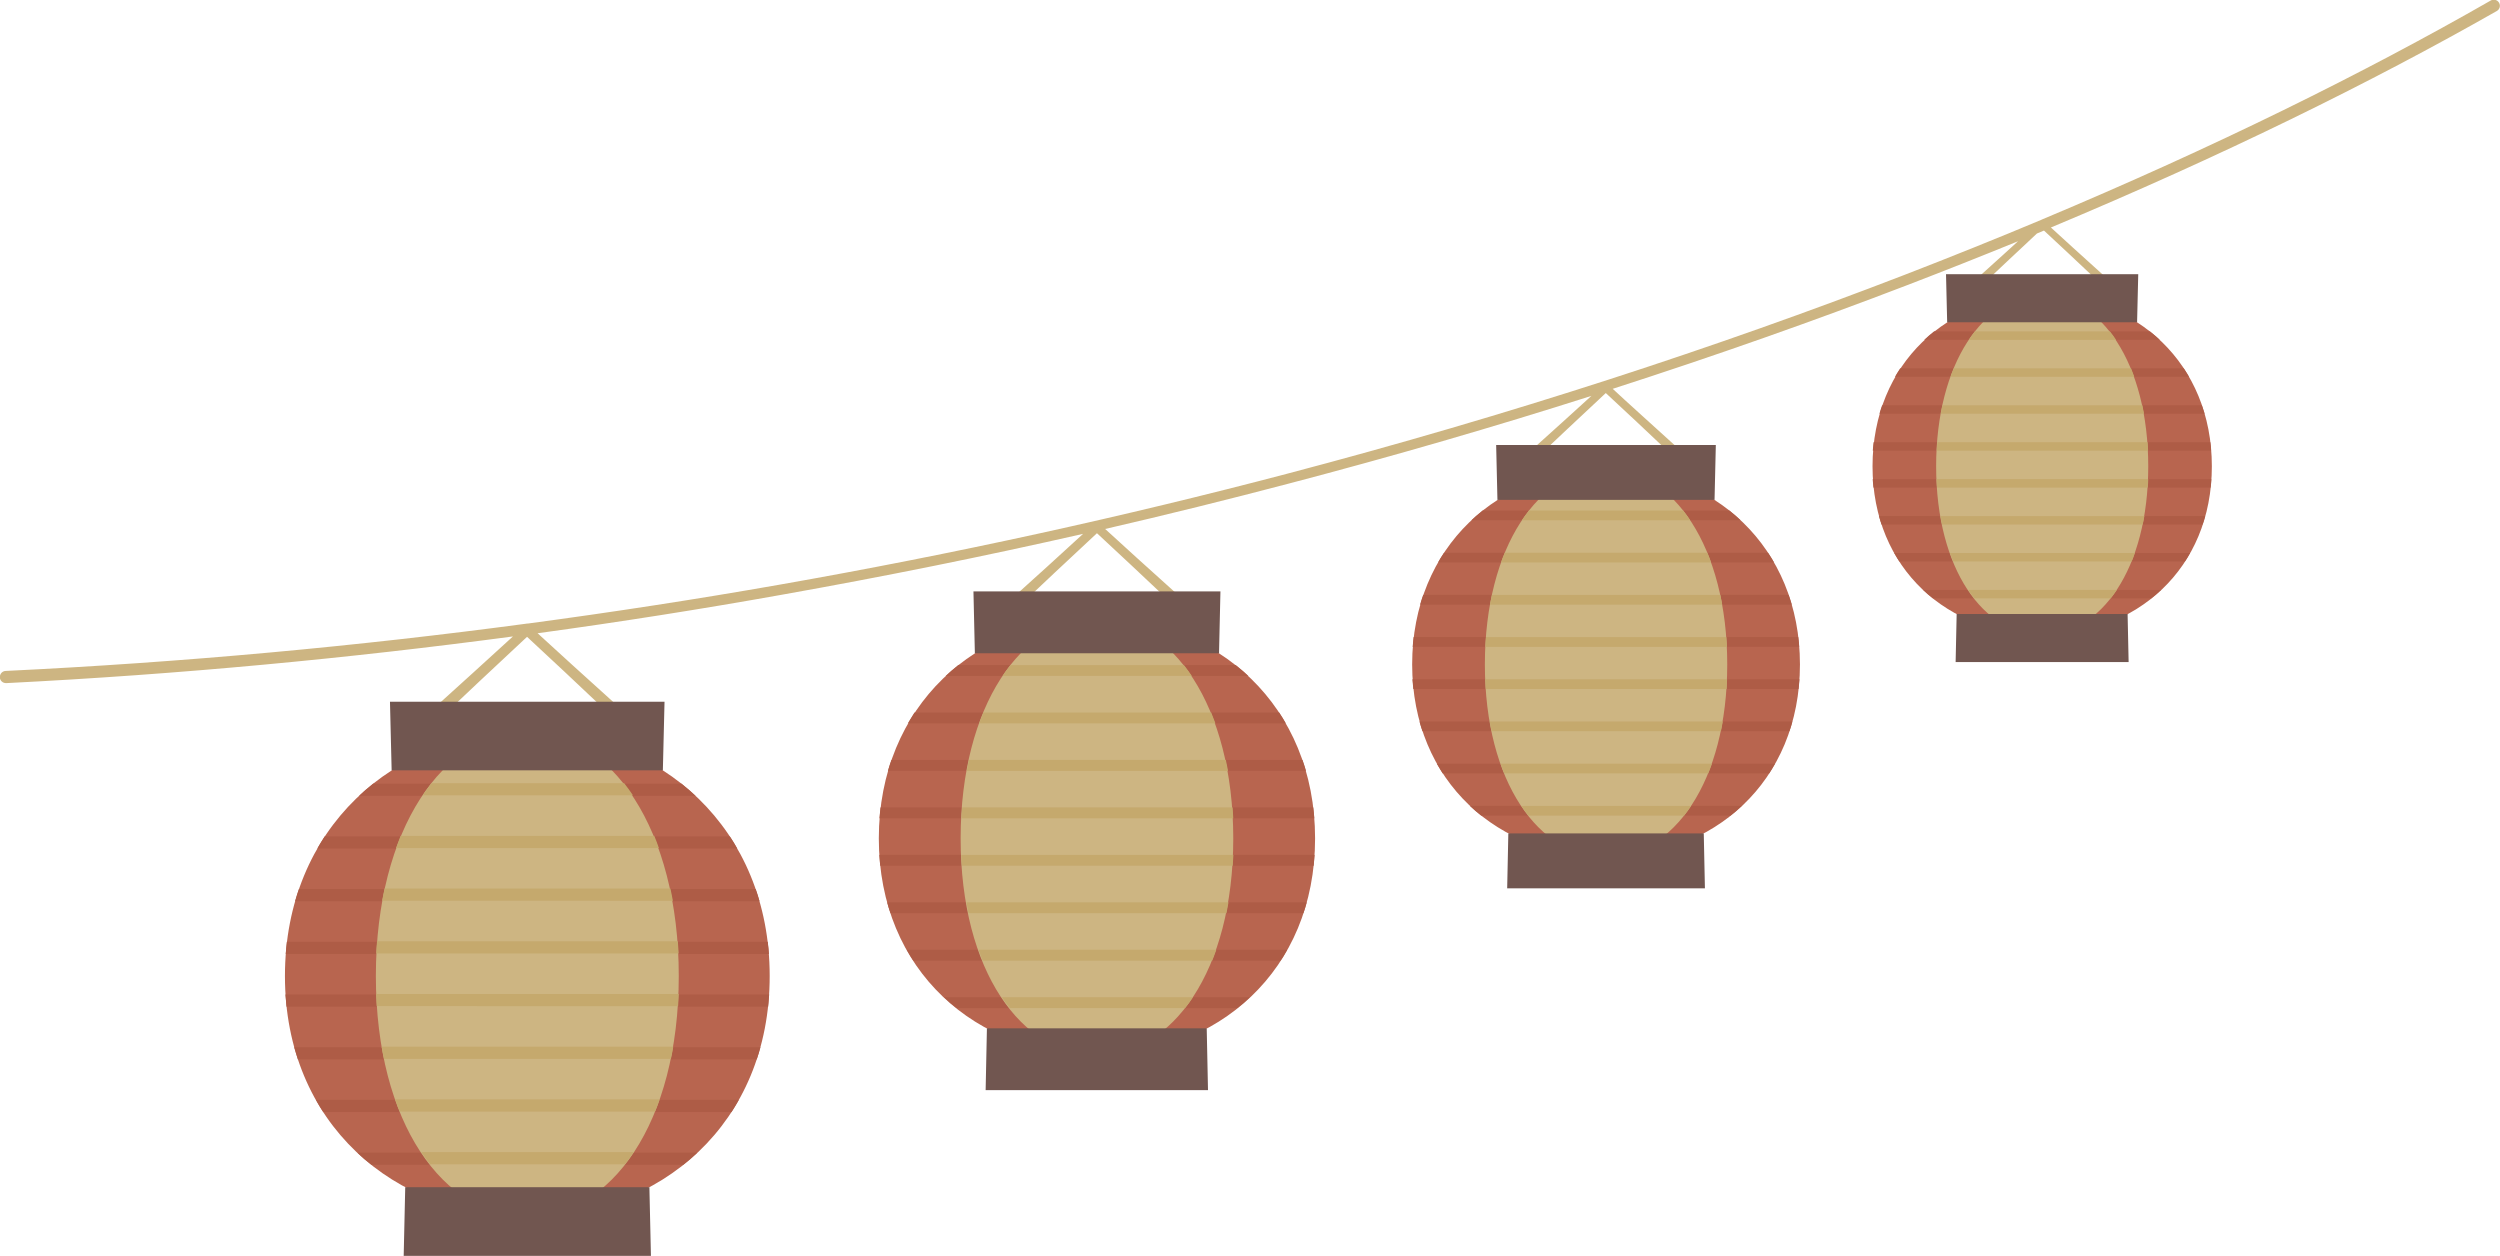
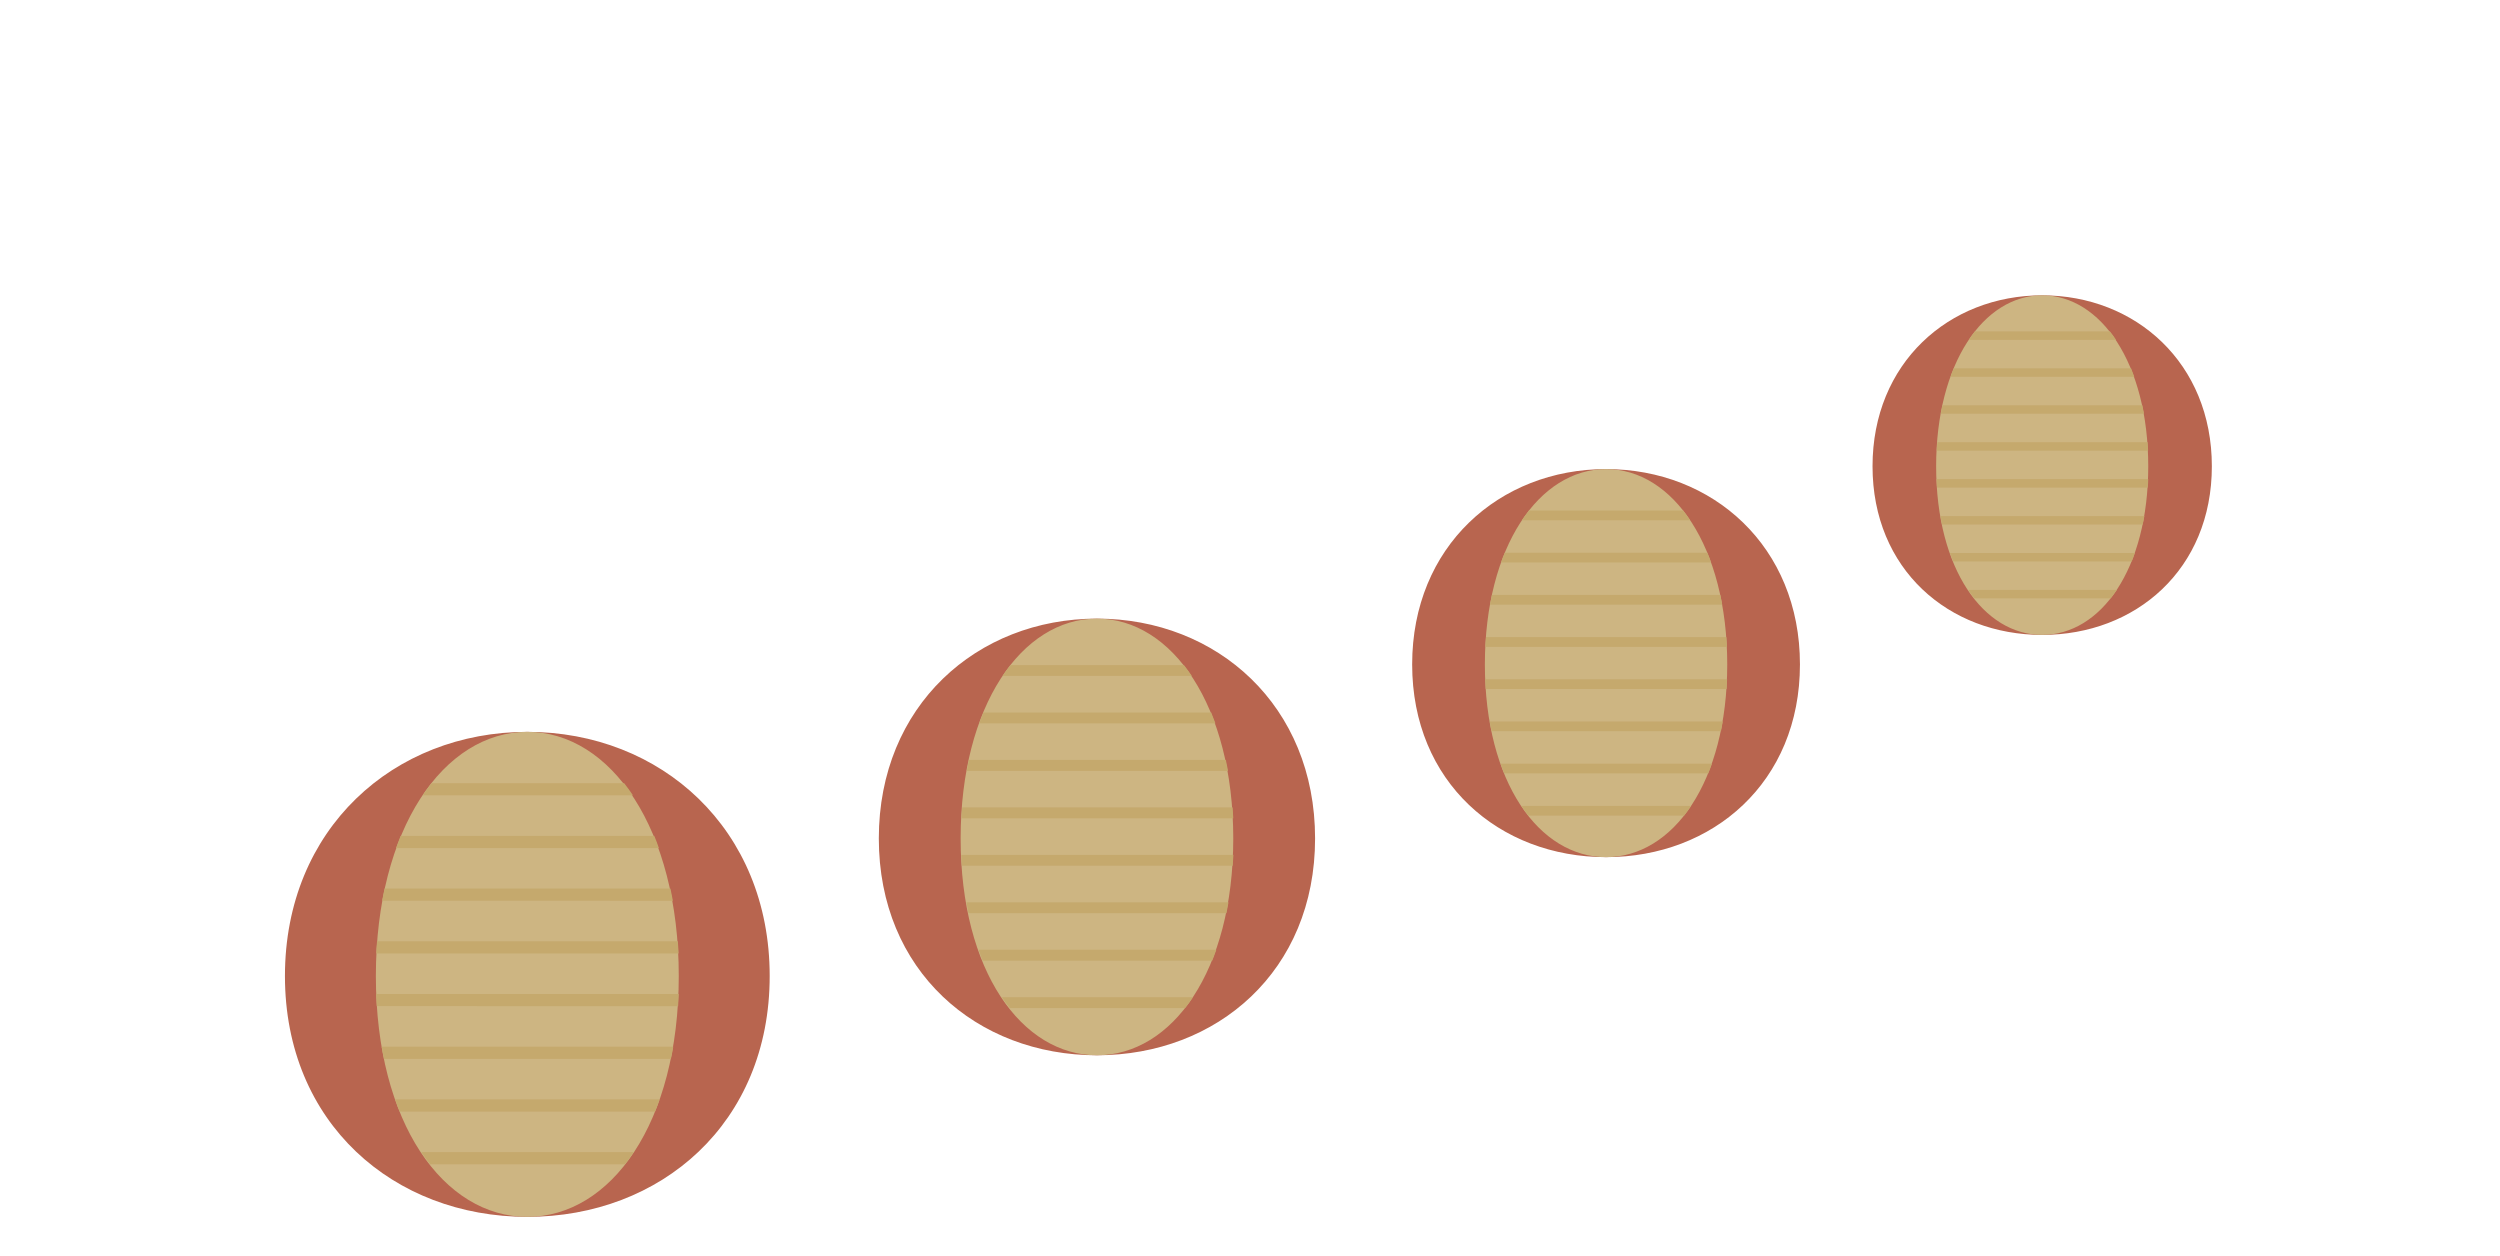
<svg xmlns="http://www.w3.org/2000/svg" id="_レイヤー_2" viewBox="0 0 194.95 97.93">
  <g id="_レイヤー_1-2">
    <g>
-       <path d="M41.93,49.38c6.43-.88,12.76-1.88,18.97-2.99,8.05-1.43,15.91-3.02,23.56-4.76-.7,.63-1.73,1.58-2.77,2.53-1.81,1.64-3.63,3.28-3.63,3.28-.17,.16-.18,.43-.02,.6,.16,.17,.43,.18,.6,.02,0,0,1.77-1.68,3.56-3.36,1.4-1.31,2.8-2.62,3.34-3.12,.45,.42,1.49,1.38,2.63,2.45,1.99,1.86,4.27,4.03,4.27,4.03,.17,.16,.44,.15,.6-.02,.16-.17,.15-.44-.02-.6,0,0-2.34-2.1-4.36-3.93-1.02-.93-1.96-1.79-2.48-2.26,4.86-1.12,9.64-2.31,14.32-3.54,8.16-2.14,16.04-4.43,23.6-6.84-.61,.56-1.45,1.32-2.29,2.08-1.61,1.46-3.23,2.91-3.23,2.91-.15,.14-.16,.38-.02,.53,.14,.15,.38,.16,.53,.02,0,0,1.58-1.5,3.16-2.98,1.24-1.17,2.49-2.33,2.97-2.78,.4,.37,1.33,1.23,2.34,2.18,1.77,1.66,3.79,3.58,3.79,3.58,.15,.14,.39,.13,.53-.02,.14-.15,.13-.39-.02-.53,0,0-2.08-1.87-3.87-3.5-.93-.84-1.78-1.62-2.23-2.04,8.04-2.59,15.71-5.3,22.98-8.09,2.94-1.13,5.82-2.27,8.63-3.42-.36,.33-.74,.68-1.13,1.03-1.41,1.28-2.82,2.55-2.82,2.55-.13,.12-.14,.33-.02,.47,.12,.13,.33,.14,.47,.02,0,0,1.38-1.31,2.77-2.61,.83-.78,1.67-1.56,2.2-2.06l.55-.23c.4,.37,1.12,1.04,1.89,1.76,1.55,1.45,3.32,3.13,3.32,3.13,.13,.12,.34,.12,.47-.02,.12-.13,.12-.34-.02-.47,0,0-1.82-1.63-3.39-3.06-.68-.62-1.31-1.19-1.73-1.58,13.28-5.55,24.97-11.3,34.77-16.88,.23-.13,.31-.42,.18-.64-.13-.23-.42-.31-.65-.18-9.84,5.64-21.6,11.46-34.98,17.07h-.01s-.03,.02-.03,.02c-3.48,1.46-7.06,2.9-10.76,4.33-14.54,5.61-30.69,10.91-48.15,15.5-12.55,3.3-25.77,6.22-39.55,8.64-6.43,1.13-12.98,2.14-19.63,3.03l-.02-.02-.02,.02c-13.15,1.76-26.73,3.02-40.64,3.69-.26,.01-.46,.23-.45,.5,.01,.26,.23,.46,.5,.45,13.51-.68,26.71-1.93,39.51-3.64-.77,.7-1.97,1.8-3.17,2.89-2.01,1.83-4.03,3.64-4.03,3.64-.19,.18-.2,.48-.03,.67,.18,.19,.48,.2,.67,.03,0,0,1.97-1.87,3.95-3.73,1.55-1.46,3.11-2.91,3.71-3.47,.5,.46,1.66,1.54,2.92,2.72,2.21,2.07,4.74,4.48,4.74,4.48,.19,.18,.49,.16,.67-.03,.18-.19,.16-.49-.03-.67,0,0-2.6-2.33-4.84-4.37-1.07-.97-2.06-1.88-2.65-2.42h0Z" style="fill:#cdb582; fill-rule:evenodd;" />
      <path d="M125.24,36.58c8.33,0,15.12,6.04,15.12,15.23,0,9.19-6.79,15.03-15.12,15.03-8.33,0-15.12-5.84-15.12-15.03,0-9.19,6.79-15.23,15.12-15.23h0Zm34.01-13.55c7.29,0,13.23,5.29,13.23,13.33s-5.94,13.15-13.23,13.15c-7.29,0-13.23-5.11-13.23-13.15s5.94-13.33,13.23-13.33h0Zm-73.71,25.21c9.38,0,17.01,6.8,17.01,17.14,0,10.34-7.64,16.91-17.01,16.91-9.38,0-17.01-6.57-17.01-16.91,0-10.34,7.64-17.14,17.01-17.14h0Zm-44.42,8.83c10.42,0,18.9,7.56,18.9,19.04,0,11.49-8.49,18.78-18.9,18.78s-18.9-7.3-18.9-18.78c0-11.49,8.49-19.04,18.9-19.04h0Z" style="fill:#b8654f; fill-rule:evenodd;" />
-       <path d="M115.62,39.81h19.23c.3,.24,.6,.49,.88,.76h-20.99c.28-.26,.58-.52,.88-.76h0Zm22.25,3.29c.16,.25,.32,.5,.47,.76h-26.2c.15-.26,.3-.51,.47-.76h25.27Zm1.61,3.29c.09,.25,.16,.5,.24,.76h-28.98c.07-.26,.15-.51,.24-.76h28.5Zm.75,3.29c.03,.25,.05,.5,.07,.76h-30.14c.02-.25,.04-.51,.07-.76h29.99Zm.09,3.29c-.02,.26-.04,.51-.07,.76h-30.04c-.03-.25-.05-.5-.07-.76h30.17Zm-.55,3.29c-.07,.26-.15,.51-.23,.76h-28.62c-.08-.25-.16-.5-.23-.76h29.08Zm-1.35,3.29c-.15,.26-.3,.51-.46,.76h-25.46c-.16-.25-.31-.5-.46-.76h26.38Zm-2.59,3.29c-.28,.26-.58,.52-.88,.76h-19.45c-.3-.24-.6-.49-.88-.76h21.2Zm14.99-37h16.83c.27,.21,.52,.43,.77,.66h-18.37c.25-.23,.5-.45,.77-.66h0Zm19.47,2.88c.14,.22,.28,.44,.41,.66h-22.93c.13-.23,.27-.45,.41-.66h22.11Zm1.41,2.88c.07,.22,.14,.44,.21,.66h-25.35c.06-.22,.13-.44,.21-.66h24.94Zm.66,2.88c.03,.22,.05,.44,.06,.66h-26.38c.02-.22,.04-.44,.06-.66h26.25Zm.08,2.88c-.01,.22-.03,.44-.06,.66h-26.29c-.02-.22-.04-.44-.06-.66h26.4Zm-.48,2.88c-.06,.22-.13,.44-.2,.66h-25.04c-.07-.22-.14-.44-.2-.66h25.45Zm-1.18,2.88c-.13,.23-.26,.45-.4,.66h-22.27c-.14-.22-.27-.44-.4-.66h23.08Zm-2.26,2.88c-.25,.23-.5,.45-.77,.66h-17.02c-.27-.21-.52-.43-.77-.66h18.55Zm-93.8,5.86h21.64c.34,.27,.67,.55,.99,.85h-23.61c.32-.3,.65-.58,.99-.85h0Zm25.03,3.7c.18,.28,.36,.56,.52,.85h-29.48c.17-.29,.34-.57,.52-.85h28.43Zm1.82,3.7c.1,.28,.19,.56,.27,.85h-32.6c.08-.29,.17-.57,.27-.85h32.06Zm.84,3.7c.03,.28,.06,.56,.08,.85h-33.91c.02-.29,.05-.57,.08-.85h33.74Zm.1,3.7c-.02,.29-.04,.57-.07,.85h-33.8c-.03-.28-.05-.56-.07-.85h33.94Zm-.61,3.7c-.08,.29-.17,.57-.26,.85h-32.2c-.09-.28-.18-.56-.26-.85h32.72Zm-1.52,3.7c-.16,.29-.34,.57-.52,.85h-28.64c-.18-.28-.35-.56-.52-.85h29.67Zm-2.91,3.7c-.32,.3-.65,.58-.99,.85h-21.88c-.34-.27-.67-.55-.99-.85h23.85ZM29.1,61.11h24.04c.38,.3,.74,.62,1.1,.95H28c.35-.33,.72-.65,1.1-.95h0Zm27.81,4.11c.2,.31,.4,.62,.58,.95H24.74c.19-.32,.38-.64,.58-.95h31.59Zm2.02,4.11c.11,.31,.21,.63,.3,.95H23.01c.09-.32,.19-.64,.3-.95H58.93Zm.94,4.11c.04,.31,.07,.63,.09,.95H22.28c.02-.32,.06-.63,.09-.95H59.86Zm.11,4.11c-.02,.32-.05,.63-.08,.95H22.34c-.03-.31-.06-.63-.08-.95H59.97Zm-.68,4.11c-.09,.32-.18,.64-.29,.95H23.23c-.1-.31-.2-.63-.29-.95H59.29Zm-1.69,4.11c-.18,.32-.37,.64-.57,.95H25.21c-.2-.31-.39-.62-.57-.95H57.6Zm-3.23,4.11c-.35,.33-.72,.65-1.1,.95H28.96c-.38-.3-.75-.61-1.1-.95h26.5Z" style="fill:#ae5c46; fill-rule:evenodd;" />
      <path d="M125.24,36.58c5.21,0,9.45,6.04,9.45,15.23,0,9.19-4.24,15.03-9.45,15.03-5.21,0-9.45-5.84-9.45-15.03,0-9.19,4.24-15.23,9.45-15.23h0Zm34.01-13.55c4.56,0,8.27,5.29,8.27,13.33s-3.71,13.15-8.27,13.15c-4.56,0-8.27-5.11-8.27-13.15s3.71-13.33,8.27-13.33h0Zm-73.71,25.21c5.86,0,10.63,6.8,10.63,17.14s-4.77,16.91-10.63,16.91c-5.86,0-10.63-6.57-10.63-16.91s4.77-17.14,10.63-17.14h0Zm-44.42,8.83c6.51,0,11.81,7.56,11.81,19.04s-5.3,18.78-11.81,18.78-11.81-7.3-11.81-18.78c0-11.49,5.3-19.04,11.81-19.04h0Z" style="fill:#cdb582; fill-rule:evenodd;" />
      <path d="M119.23,39.81h12.02c.19,.24,.37,.49,.55,.76h-13.12c.18-.26,.36-.52,.55-.76h0Zm13.91,3.29c.1,.25,.2,.5,.29,.76h-16.38c.09-.26,.19-.51,.29-.76h15.79Zm1.01,3.29c.05,.25,.1,.5,.15,.76h-18.11c.05-.26,.1-.51,.15-.76h17.81Zm.47,3.29c.02,.25,.03,.5,.05,.76h-18.84c.01-.25,.03-.51,.05-.76h18.75Zm.06,3.29c-.01,.26-.02,.51-.04,.76h-18.78c-.02-.25-.03-.5-.04-.76h18.86Zm-.34,3.29c-.04,.26-.09,.51-.14,.76h-17.89c-.05-.25-.1-.5-.14-.76h18.18Zm-.84,3.29c-.09,.26-.19,.51-.29,.76h-15.91c-.1-.25-.2-.5-.29-.76h16.49Zm-1.62,3.29c-.18,.26-.36,.52-.55,.76h-12.15c-.19-.24-.37-.49-.55-.76h13.25Zm22.13-37h10.52c.17,.21,.33,.43,.48,.66h-11.48c.15-.23,.31-.45,.48-.66h0Zm12.17,2.88c.09,.22,.17,.44,.25,.66h-14.33c.08-.23,.17-.45,.25-.66h13.82Zm.88,2.88c.05,.22,.09,.44,.13,.66h-15.85c.04-.22,.08-.44,.13-.66h15.58Zm.41,2.88c.02,.22,.03,.44,.04,.66h-16.48c.01-.22,.02-.44,.04-.66h16.4Zm.05,2.88c0,.22-.02,.44-.04,.66h-16.43c-.01-.22-.03-.44-.04-.66h16.5Zm-.3,2.88c-.04,.22-.08,.44-.13,.66h-15.65c-.05-.22-.09-.44-.13-.66h15.9Zm-.74,2.88c-.08,.23-.16,.45-.25,.66h-13.92c-.09-.22-.17-.44-.25-.66h14.42Zm-1.41,2.88c-.15,.23-.31,.45-.48,.66h-10.63c-.17-.21-.33-.43-.48-.66h11.6Zm-86.27,5.86h13.52c.21,.27,.42,.55,.62,.85h-14.76c.2-.3,.4-.58,.62-.85h0Zm15.65,3.7c.11,.28,.22,.56,.33,.85h-18.42c.1-.29,.21-.57,.33-.85h17.77Zm1.14,3.7c.06,.28,.12,.56,.17,.85h-20.37c.05-.29,.11-.57,.17-.85h20.04Zm.53,3.7c.02,.28,.04,.56,.05,.85h-21.19c.01-.29,.03-.57,.05-.85h21.09Zm.06,3.7c-.01,.29-.03,.57-.05,.85h-21.12c-.02-.28-.03-.56-.05-.85h21.21Zm-.38,3.7c-.05,.29-.1,.57-.16,.85h-20.12c-.06-.28-.11-.56-.16-.85h20.45Zm-.95,3.7c-.1,.29-.21,.57-.32,.85h-17.9c-.11-.28-.22-.56-.32-.85h18.55Zm-1.82,3.7c-.2,.3-.4,.58-.62,.85h-13.67c-.21-.27-.42-.55-.62-.85h14.91Zm-59.39-16.69h15.03c.24,.3,.47,.62,.69,.95h-16.4c.22-.33,.45-.65,.69-.95h0Zm17.38,4.11c.13,.31,.25,.62,.36,.95H30.88c.12-.32,.24-.64,.36-.95h19.74Zm1.26,4.11c.07,.31,.13,.63,.19,.95H29.8c.06-.32,.12-.64,.19-.95h22.26Zm.58,4.11c.02,.31,.04,.63,.06,.95H29.34c.02-.32,.03-.63,.06-.95h23.43Zm.07,4.11c-.01,.32-.03,.63-.05,.95H29.38c-.02-.31-.04-.63-.05-.95h23.57Zm-.43,4.11c-.05,.32-.11,.64-.18,.95H29.94c-.06-.31-.12-.63-.18-.95h22.72Zm-1.06,4.11c-.11,.32-.23,.64-.36,.95H31.17c-.13-.31-.25-.62-.36-.95h20.61Zm-2.02,4.11c-.22,.33-.45,.65-.69,.95h-15.19c-.24-.3-.47-.61-.69-.95h16.56Z" style="fill:#c5a96d; fill-rule:evenodd;" />
-       <path d="M117.53,69.27l.09-4.28h15.24s.09,4.28,.09,4.28h-15.42Zm-.86-34.57h17.13s-.1,4.28-.1,4.28h-16.93s-.1-4.28-.1-4.28h0Zm35.83,16.93l.08-3.75h13.33s.08,3.75,.08,3.75h-13.49Zm-.75-30.25h14.99s-.09,3.75-.09,3.75h-14.81s-.09-3.75-.09-3.75h0Zm-74.89,63.63l.1-4.82h17.14s.1,4.82,.1,4.82h-17.35Zm-.96-38.89h19.27s-.11,4.82-.11,4.82h-19.04s-.11-4.82-.11-4.82h0ZM31.48,97.93l.12-5.35h19.04s.12,5.35,.12,5.35H31.48Zm-1.07-43.21h21.41s-.13,5.35-.13,5.35H30.54s-.13-5.35-.13-5.35h0Z" style="fill:#715650; fill-rule:evenodd;" />
    </g>
  </g>
</svg>